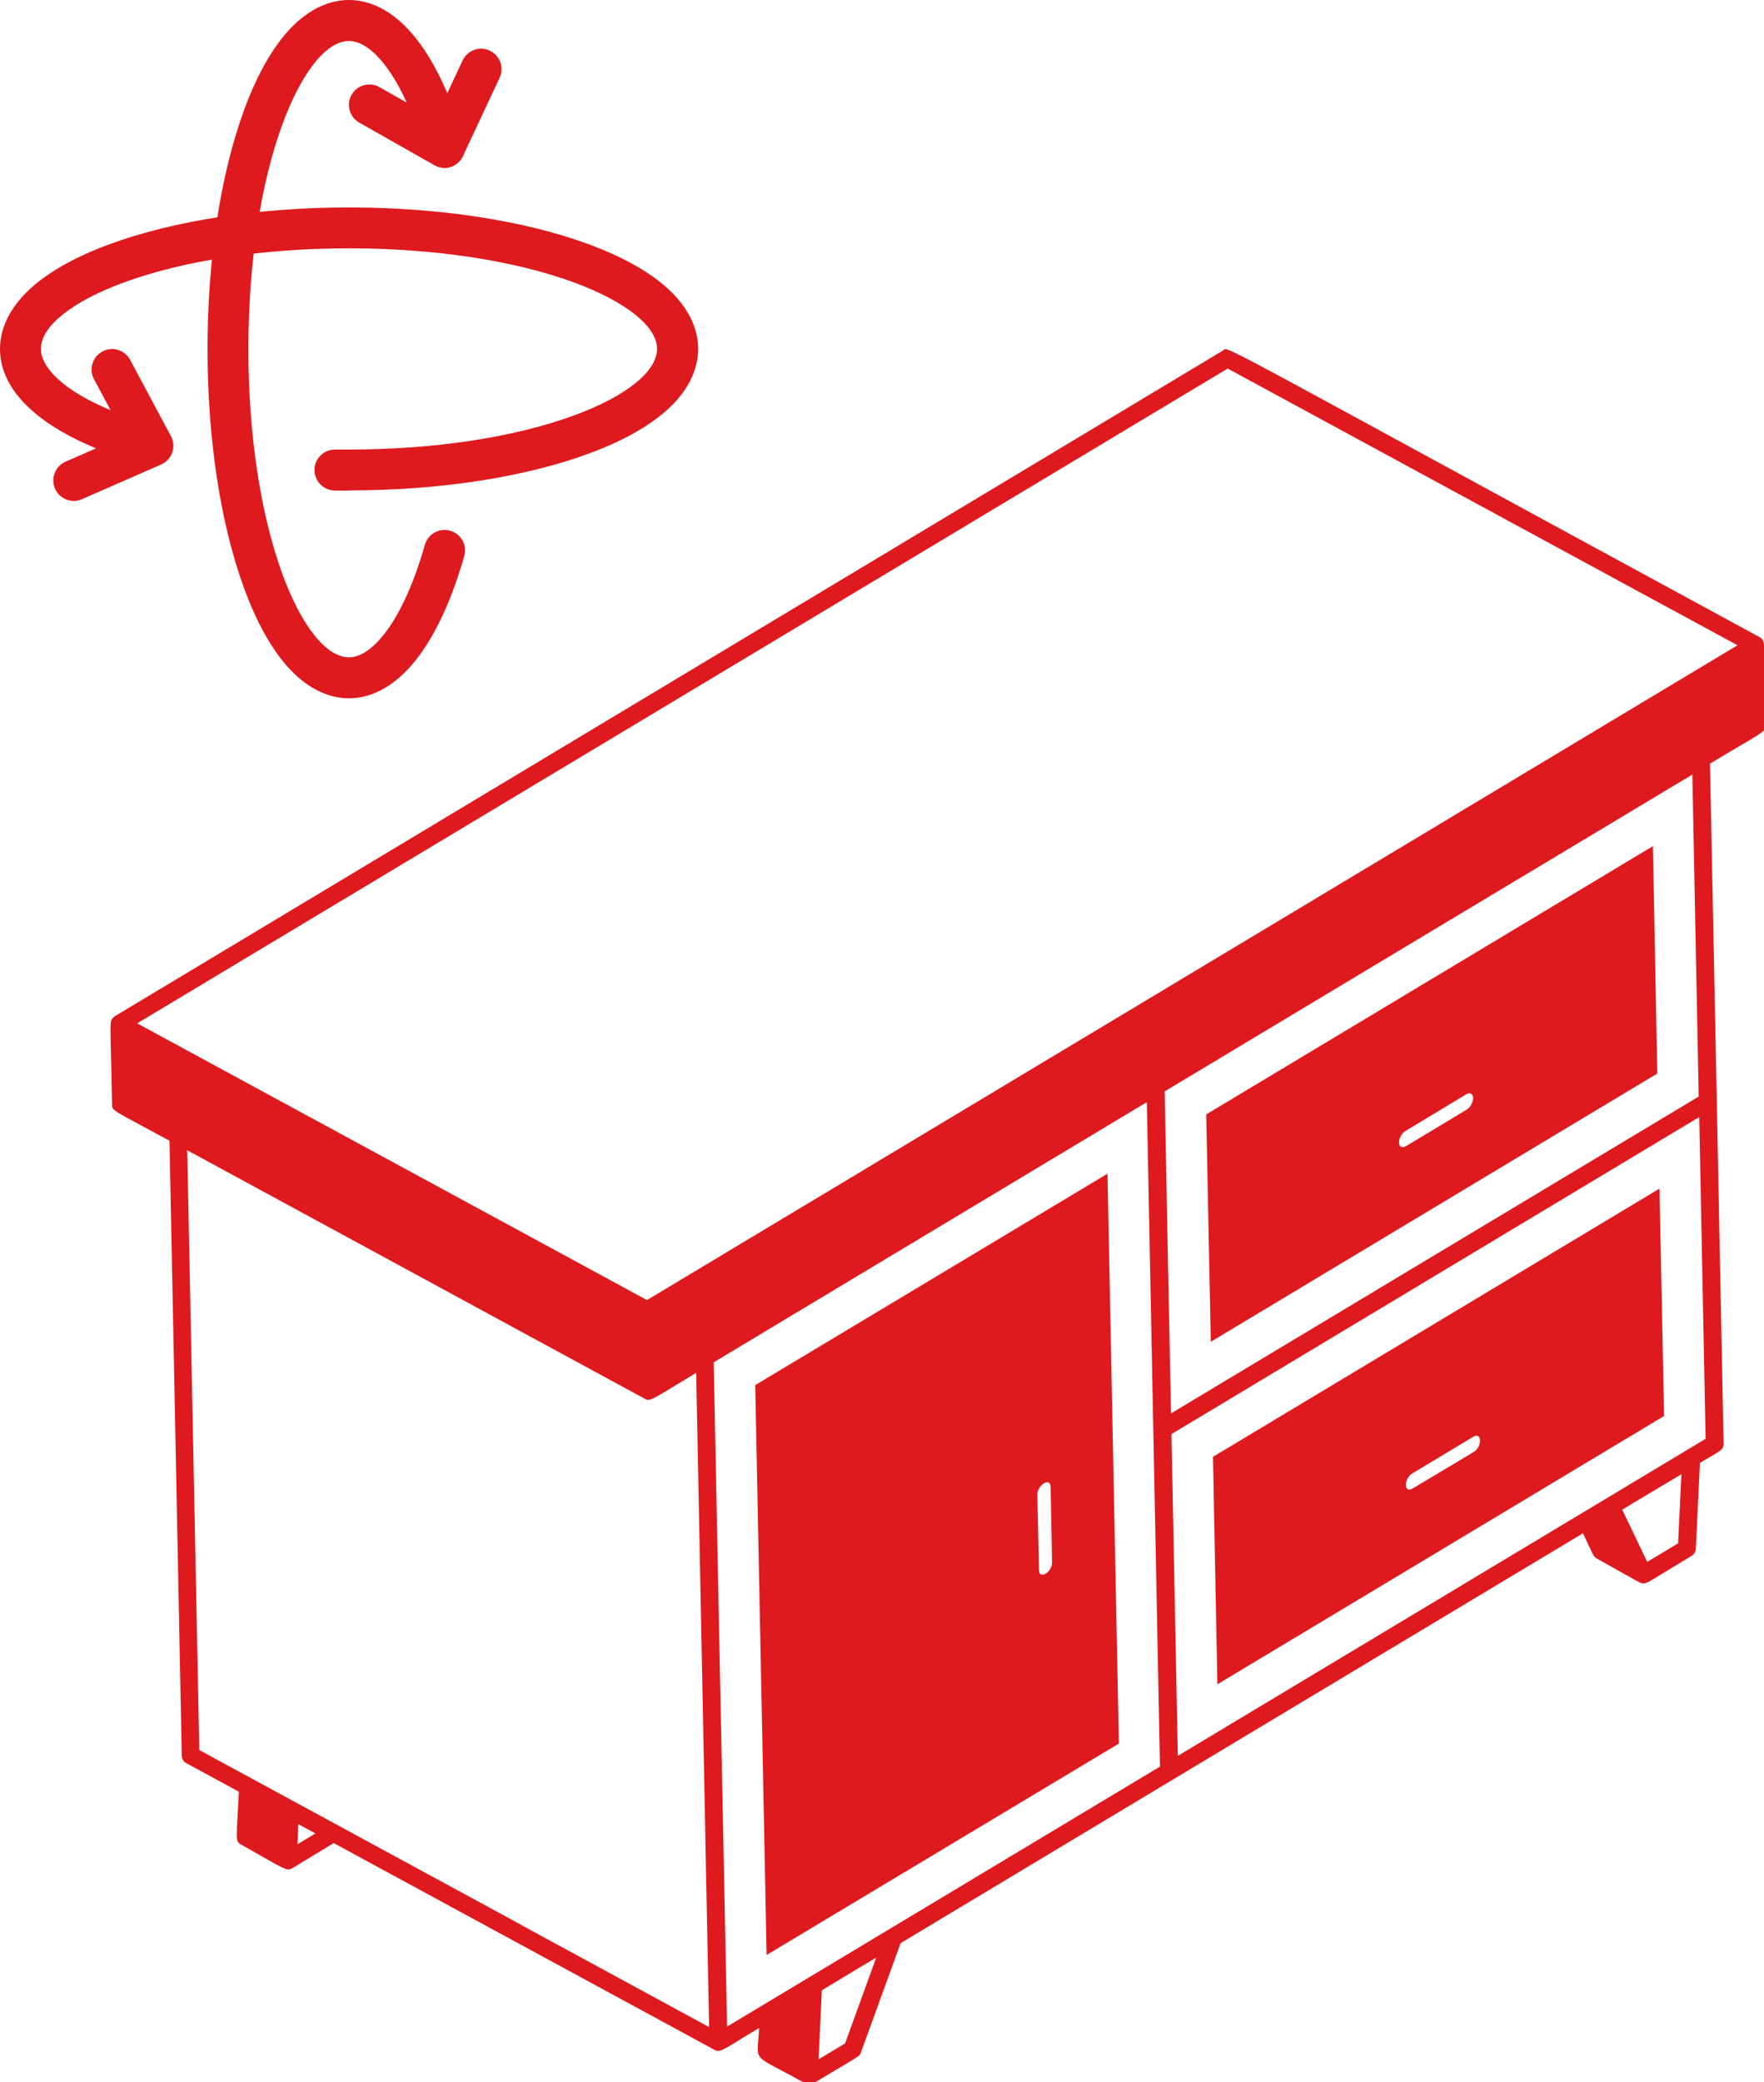
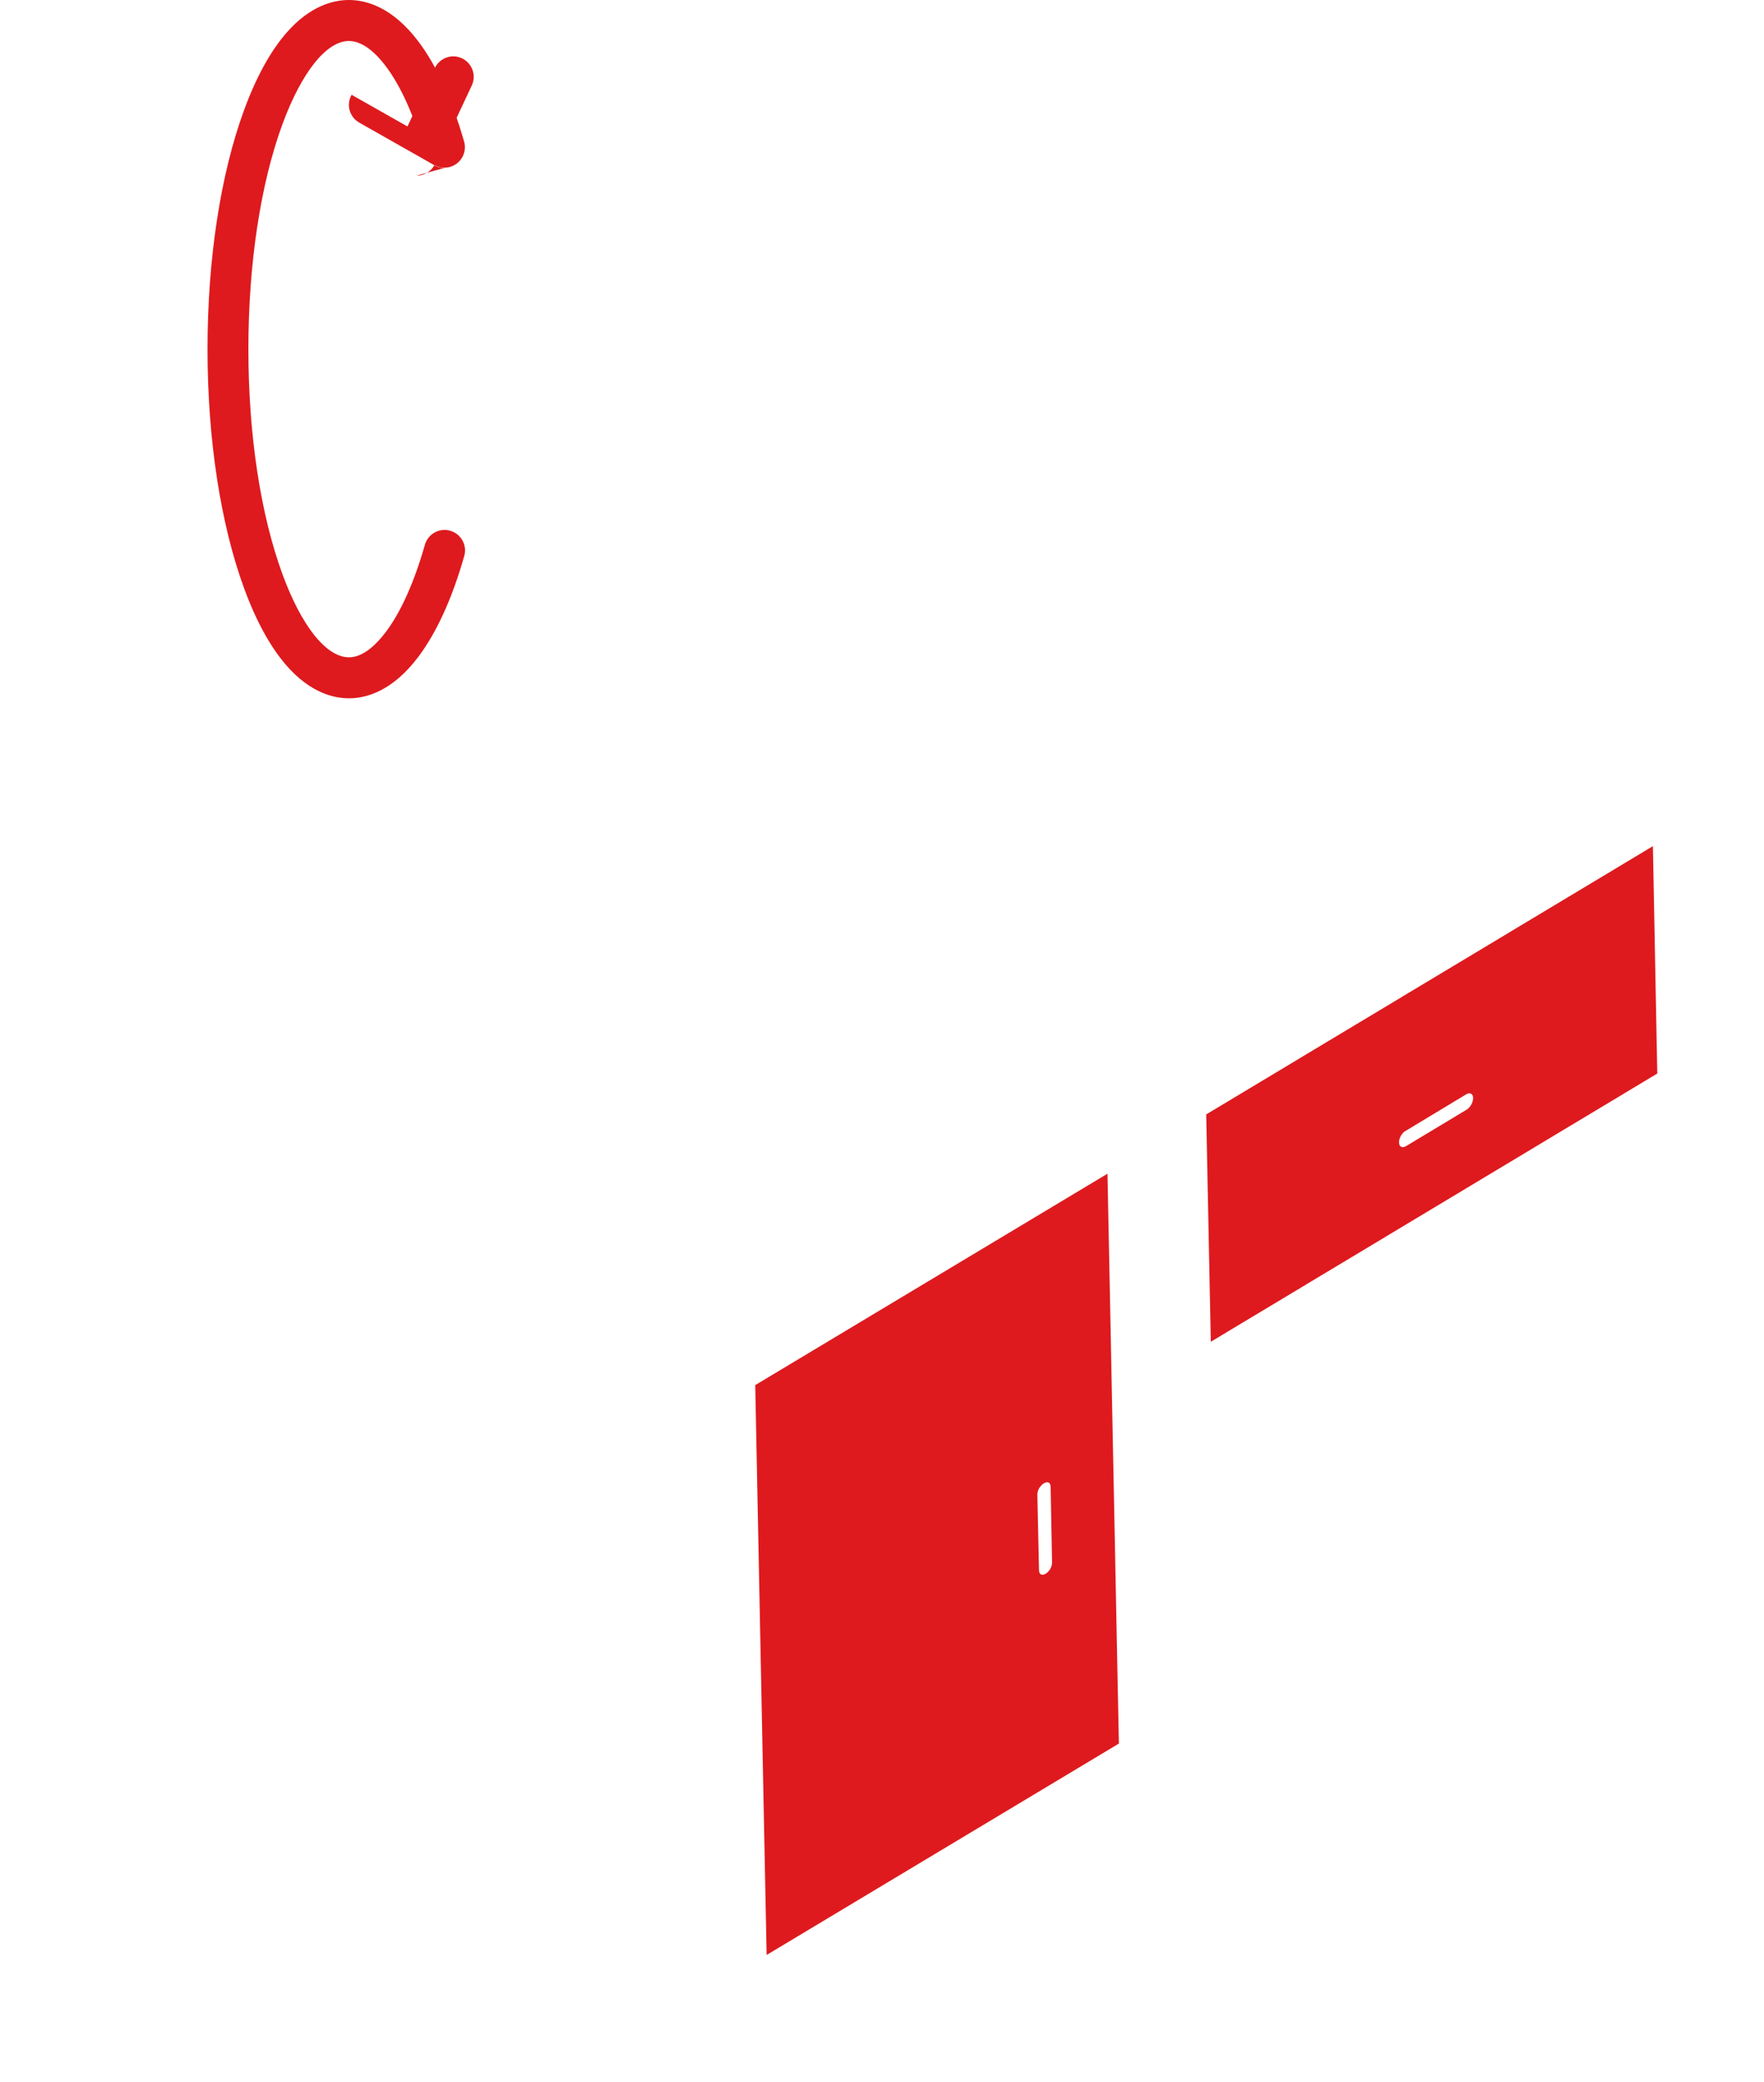
<svg xmlns="http://www.w3.org/2000/svg" data-name="DISEÑO 3D" width="161" height="190" style="">
-   <rect id="backgroundrect" width="100%" height="100%" x="0" y="0" fill="none" stroke="none" />
  <defs>
    <style>
      .cls-1 {
        fill: #de1a1e;
      }
    </style>
  </defs>
  <g class="currentLayer" style="">
    <title>Layer 1</title>
    <g id="_2" data-name="2" class="">
      <g id="svg_1">
-         <path class="cls-1" d="M110.71,132.94 l0.4,20.75 l40.77,-24.48 l-0.42,-20.75 l-40.76,24.48 zM134.49,132.5 l-5.57,3.33 c-0.76,0.47 -0.84,-0.86 -0.02,-1.38 l5.57,-3.35 c0.77,-0.48 0.84,0.91 0.02,1.4 z" id="svg_2" />
        <path class="cls-1" d="M110.5,122.44 l40.76,-24.48 l-0.4,-20.75 l-40.77,24.48 l0.42,20.75 zM128.28,103.2 l5.55,-3.35 c0.34,-0.2 0.62,-0.04 0.62,0.35 s-0.26,0.85 -0.58,1.05 l-5.57,3.35 c-0.34,0.18 -0.6,0.04 -0.61,-0.35 s0.25,-0.85 0.58,-1.05 h0 z" id="svg_3" />
        <path class="cls-1" d="M101.08,107.1 l-32.15,19.29 l1.04,52 l32.15,-19.29 l-1.04,-52 zM94.83,143.27 l-0.15,-6.87 c-0.02,-0.89 1.19,-1.65 1.21,-0.72 l0.13,6.87 c0.02,0.93 -1.18,1.63 -1.19,0.72 h0 z" id="svg_4" />
-         <path class="cls-1" d="M161.18,66.18 c-0.15,-7.08 0.08,-7.69 -0.58,-8.04 c-51.36,-27.88 -48.39,-26.51 -48.99,-26.15 L10.48,92.73 c-0.56,0.58 -0.41,-0.37 -0.25,8.05 c0.01,0.62 0,0.46 5.24,3.31 l1.12,56.11 c0,0.29 0.17,0.57 0.42,0.69 l4.79,2.6 c-0.2,4.33 -0.38,4.53 0.23,4.84 c3.97,2.22 4.11,2.47 4.67,2.13 l3.76,-2.28 l34.74,18.86 c0.57,0.32 0.8,-0.03 4.08,-1.99 c-0.15,3.32 -0.86,2.23 4.1,4.99 c0.3,0.22 0.62,0.2 0.88,0.05 c4.22,-2.53 4.17,-2.41 4.31,-2.79 l3.63,-9.99 c29.99,-18.02 32.79,-19.69 62.28,-37.4 c0.93,1.98 0.95,2.15 1.28,2.32 c4.3,2.4 3.97,2.26 4.26,2.25 c0.39,0 0.76,-0.34 4.36,-2.5 c0.23,-0.13 0.38,-0.38 0.4,-0.66 l0.37,-7.83 c1.88,-1.12 2.19,-1.18 2.16,-1.78 c-0.73,-37.03 -0.48,-24.11 -1.24,-62.03 c4.71,-2.83 5.12,-2.87 5.11,-3.53 h0 zM112.05,33.63 l46.53,25.25 l-99.53,59.75 c-27.09,-14.7 -16.7,-9.06 -46.53,-25.25 l99.53,-59.75 zM27.15,168.29 l0.08,-1.84 l1.56,0.85 l-1.64,0.99 zM18.19,159.69 l-1.1,-54.73 l41.71,22.65 c0.57,0.33 0.59,0.15 4.74,-2.34 l1.18,59.7 c-42.63,-23.15 13.86,7.5 -46.53,-25.28 zM77.12,186.47 l-2.41,1.44 l0.3,-6.3 c3.04,-1.84 1.91,-1.15 4.96,-2.98 l-2.84,7.83 zM66.36,184.92 l-1.22,-60.61 l39.53,-23.74 c0.47,23.81 0.16,8.22 1.2,60.63 c-13.93,8.37 -31.83,19.11 -39.52,23.73 h0 zM153.46,134.53 l-0.3,6.3 l-2.82,1.69 c-1.97,-4.13 -1.43,-3 -2.28,-4.76 c0.87,-0.54 0.03,-0.02 5.39,-3.23 h0 zM107.5,160.22 l-0.58,-29.36 l48.17,-28.93 l0.58,29.36 c-5.52,3.31 -42.65,25.62 -48.17,28.93 zM154.46,70.68 l0.58,29.38 l-48.16,28.91 c-0.08,-3.62 -0.45,-22.34 -0.58,-29.38 c16.51,-9.92 24.94,-14.98 48.16,-28.91 h0 z" id="svg_5" />
      </g>
      <g id="g2320">
        <g id="g2326">
          <g id="path2328">
            <path class="cls-1" d="M31.85,63.72 c-1.41,0 -3.55,-0.52 -5.71,-3 c-1.46,-1.68 -2.76,-4.04 -3.85,-7.01 c-2.16,-5.87 -3.35,-13.63 -3.35,-21.85 s1.19,-15.99 3.35,-21.85 c1.09,-2.97 2.39,-5.33 3.85,-7.01 c2.16,-2.48 4.29,-3 5.71,-3 c1.59,0 3.98,0.66 6.34,3.79 c1.66,2.2 3.06,5.27 4.17,9.13 c0.28,0.99 -0.29,2.02 -1.28,2.31 c-0.99,0.28 -2.02,-0.29 -2.31,-1.28 c-0.96,-3.36 -2.19,-6.1 -3.56,-7.91 c-0.79,-1.05 -2.02,-2.3 -3.36,-2.3 c-2.05,0 -4.31,2.83 -6.06,7.56 c-2.01,5.46 -3.12,12.77 -3.12,20.56 s1.11,15.1 3.12,20.56 c1.74,4.74 4.01,7.56 6.06,7.56 c1.35,0 2.57,-1.26 3.37,-2.32 c1.37,-1.82 2.6,-4.57 3.56,-7.95 c0.28,-0.99 1.32,-1.57 2.31,-1.28 c0.99,0.28 1.57,1.32 1.28,2.31 c-1.1,3.87 -2.51,6.95 -4.17,9.17 c-2.36,3.15 -4.76,3.81 -6.35,3.81 z" id="svg_6" />
          </g>
        </g>
        <g id="g2330">
          <g id="path2332">
-             <path class="cls-1" d="M31.85,44.77 c-0.44,0 -0.88,0 -1.31,-0.01 c-1.03,-0.02 -1.85,-0.87 -1.84,-1.9 c0.02,-1.03 0.87,-1.86 1.9,-1.84 c0.41,0 0.83,0 1.25,0 c7.8,0 15.1,-1.11 20.56,-3.12 c4.74,-1.74 7.56,-4.01 7.56,-6.06 s-2.83,-4.31 -7.56,-6.06 c-5.46,-2.01 -12.77,-3.12 -20.56,-3.12 s-15.1,1.11 -20.56,3.12 c-4.74,1.74 -7.56,4.01 -7.56,6.06 c0,1.75 2.33,4.38 8.86,6.5 c0.98,0.32 1.52,1.37 1.2,2.35 c-0.32,0.98 -1.37,1.52 -2.35,1.2 c-7.37,-2.4 -11.44,-5.97 -11.44,-10.05 c0,-1.41 0.52,-3.55 3,-5.71 c1.68,-1.46 4.04,-2.76 7.01,-3.85 c5.87,-2.16 13.63,-3.35 21.85,-3.35 s15.99,1.19 21.85,3.35 c2.97,1.09 5.33,2.39 7.01,3.85 c2.48,2.16 3,4.29 3,5.71 s-0.52,3.55 -3,5.71 c-1.68,1.46 -4.04,2.76 -7.01,3.85 c-5.87,2.16 -13.63,3.35 -21.85,3.35 z" id="svg_7" />
-           </g>
+             </g>
        </g>
        <g id="g2334">
          <g id="path2336">
-             <path class="cls-1" d="M6.73,45.71 c-0.72,0 -1.4,-0.42 -1.71,-1.12 c-0.41,-0.94 0.02,-2.05 0.96,-2.46 l5.37,-2.35 l-2.77,-5.18 c-0.49,-0.91 -0.14,-2.04 0.77,-2.53 c0.91,-0.49 2.04,-0.14 2.53,0.77 l3.72,6.96 c0.25,0.46 0.29,1 0.12,1.49 c-0.17,0.49 -0.54,0.89 -1.02,1.1 l-7.22,3.16 c-0.24,0.11 -0.5,0.16 -0.75,0.16 z" id="svg_8" />
-           </g>
+             </g>
        </g>
        <g id="g2338">
          <g id="path2340">
-             <path class="cls-1" d="M40.57,15.32 c-0.32,0 -0.64,-0.08 -0.92,-0.24 l-6.86,-3.89 c-0.9,-0.51 -1.21,-1.65 -0.7,-2.54 s1.65,-1.21 2.54,-0.7 l5.1,2.89 l2.49,-5.32 c0.44,-0.93 1.55,-1.34 2.48,-0.9 c0.93,0.44 1.34,1.55 0.9,2.48 l-3.35,7.15 c-0.22,0.47 -0.63,0.83 -1.12,0.99 c-0.19,0.06 -0.38,0.09 -0.57,0.09 z" id="svg_9" />
+             <path class="cls-1" d="M40.57,15.32 c-0.32,0 -0.64,-0.08 -0.92,-0.24 l-6.86,-3.89 c-0.9,-0.51 -1.21,-1.65 -0.7,-2.54 l5.1,2.89 l2.49,-5.32 c0.44,-0.93 1.55,-1.34 2.48,-0.9 c0.93,0.44 1.34,1.55 0.9,2.48 l-3.35,7.15 c-0.22,0.47 -0.63,0.83 -1.12,0.99 c-0.19,0.06 -0.38,0.09 -0.57,0.09 z" id="svg_9" />
          </g>
        </g>
      </g>
    </g>
  </g>
</svg>